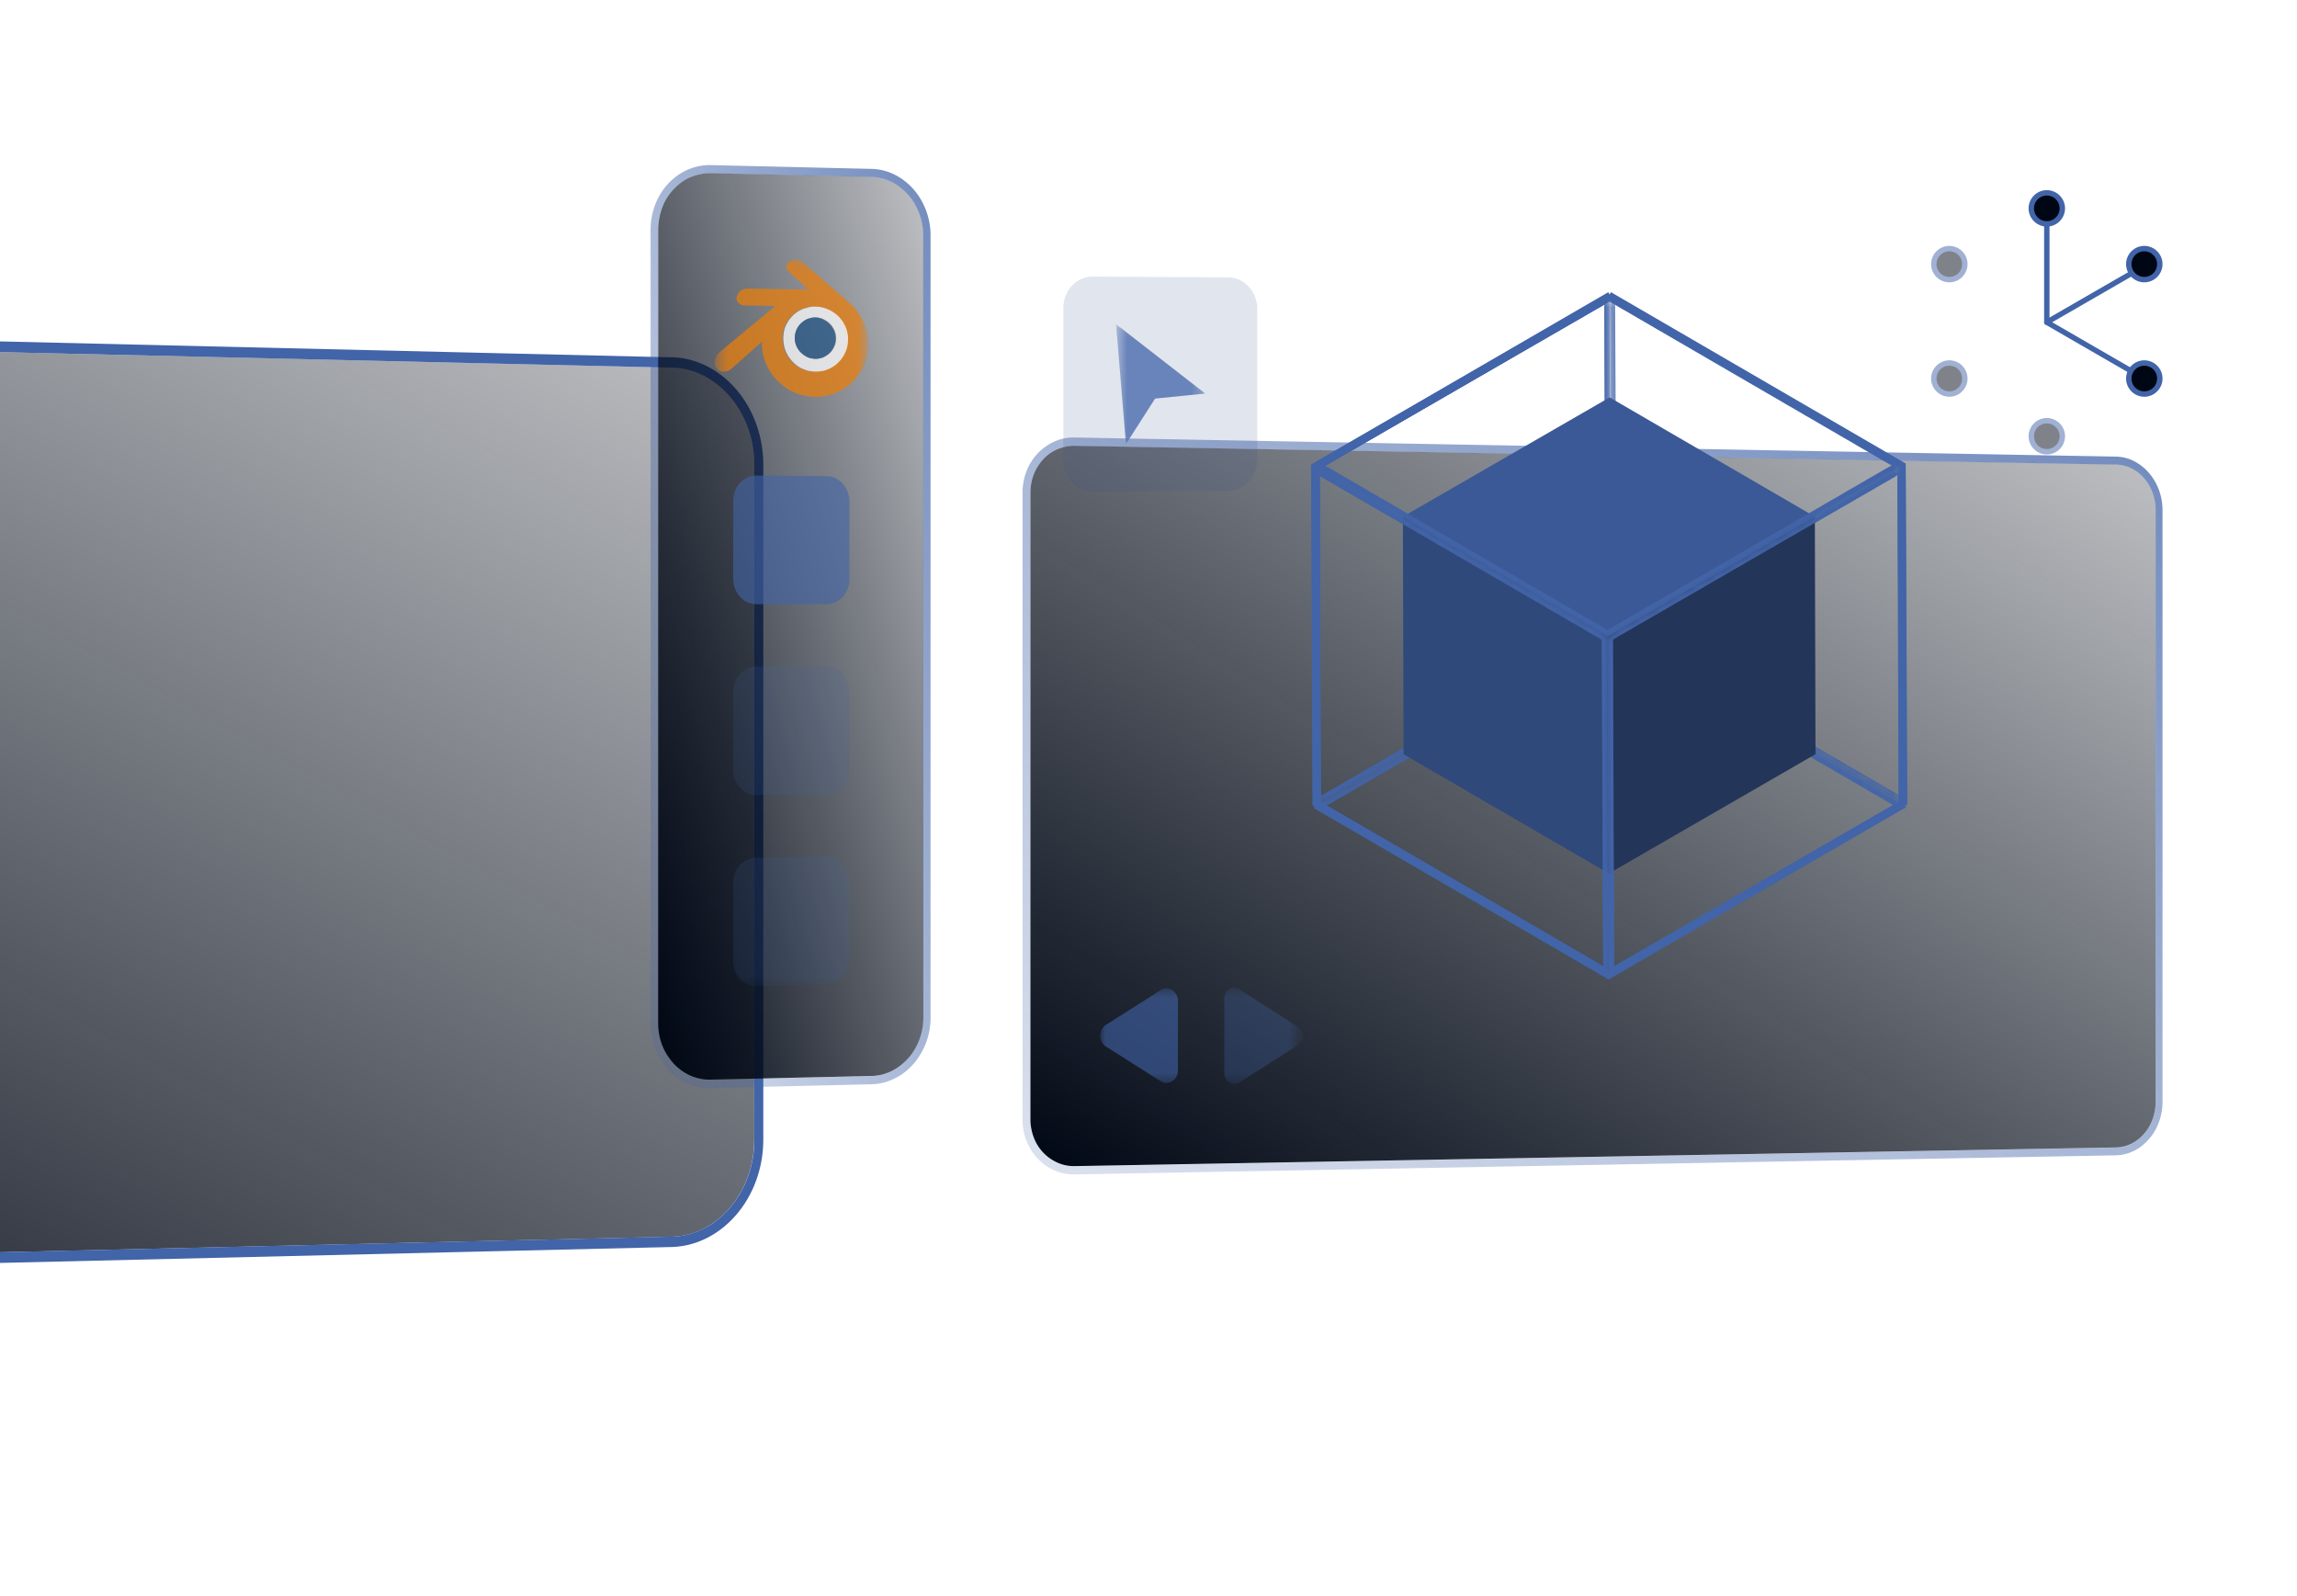
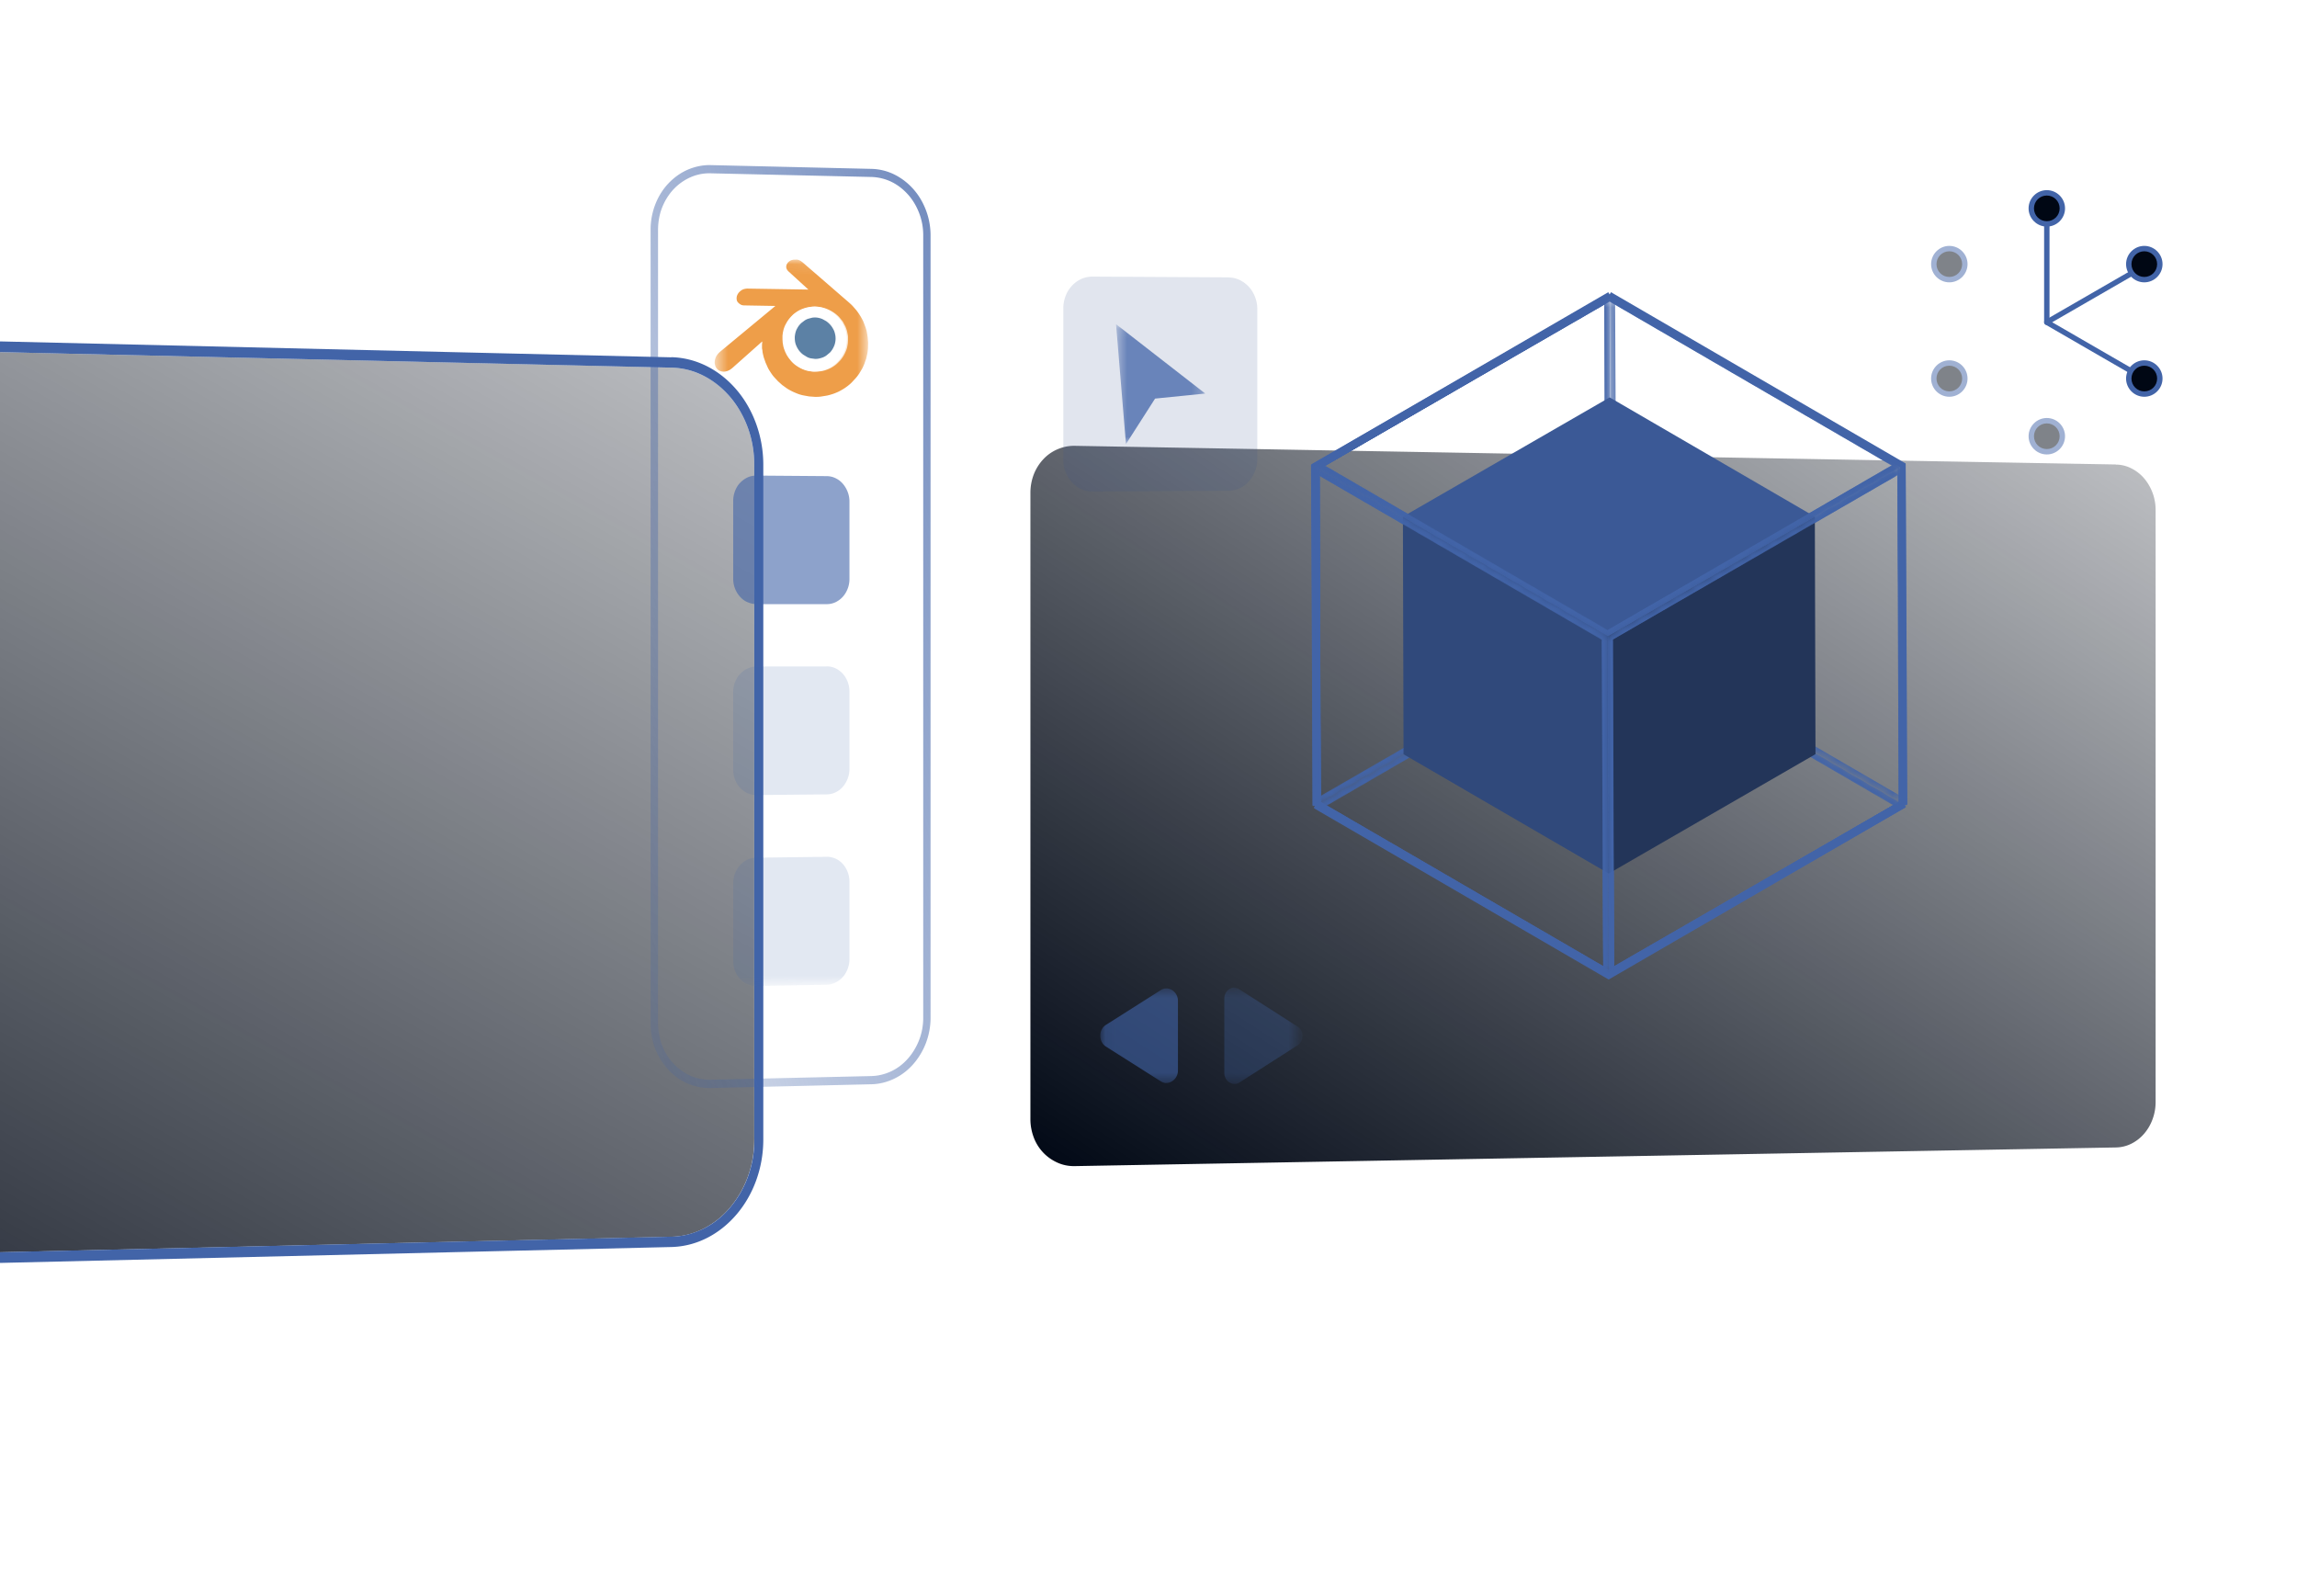
<svg xmlns="http://www.w3.org/2000/svg" xmlns:xlink="http://www.w3.org/1999/xlink" width="213" height="148" fill="none">
  <style>
        .B{fill:#4264a8}.C{fill:#fff}.D{fill:#000714}.E{stroke:#4264a8}.F{stroke-width:.5}.G{stroke-miterlimit:10}.H{opacity:.75}</style>
  <g filter="url(#b)">
    <mask id="A" maskUnits="userSpaceOnUse" x="57" y="30" width="3" height="2">
      <path d="M57.1 31.02l.71-.1.33-.04.33-.03c.11-.01.22-.01.34-.01h.34l-.72.1h-.34l-.34.01-.33.03c-.11.02-.22.02-.33.04h.01z" class="C" />
    </mask>
    <g mask="url(#A)" class="B">
      <path d="M59.16 30.85l-.72.1h-.34l-.34.01-.33.03c-.11.02-.22.02-.33.04l.71-.1.33-.04.33-.03c.11-.01.22-.01.34-.01h.34" />
    </g>
    <mask id="B" maskUnits="userSpaceOnUse" x="57" y="117" width="3" height="1">
      <path d="M57.81 117.84l-.71-.1.33.04.33.03c.11.01.22.01.34.01h.34l.72.1h-.34c-.11 0-.23 0-.34-.01l-.34-.03-.33-.04z" class="C" />
    </mask>
    <g mask="url(#B)" class="B">
      <path d="M57.81 117.84l-.71-.1.33.04.33.03c.11.01.22.01.34.01h.34l.72.1h-.34c-.11 0-.23 0-.34-.01l-.34-.03-.33-.04z" />
    </g>
    <mask id="C" maskUnits="userSpaceOnUse" x="49" y="108" width="9" height="10">
      <path d="M57.81 117.841l-.71-.1c-1.08-.15-2.11-.5-3.03-1.02s-1.75-1.22-2.44-2.04-1.25-1.78-1.63-2.83-.59-2.2-.59-3.4l.7.08c0 1.2.21 2.35.59 3.41s.94 2.01 1.63 2.84a8.93 8.93 0 0 0 2.45 2.05c.93.53 1.95.88 3.04 1.03l-.01-.02z" class="C" />
    </mask>
    <g mask="url(#C)" class="D">
      <path d="M57.81 117.841l-.71-.1c-.47-.06-.93-.17-1.38-.31s-.88-.31-1.29-.52-.81-.45-1.18-.72a9.01 9.01 0 0 1-1.06-.9l.7.09a9.01 9.01 0 0 0 1.06.9c.37.27.77.51 1.19.72a8.92 8.92 0 0 0 2.67.83" />
      <path d="M52.89 115.382l-.7-.09-.31-.32-.29-.34-.28-.36-.26-.37.7.09c.08.13.17.25.26.37l.28.36.3.34.31.32" />
      <path d="M51.74 113.991l-.7-.09-.21-.33-.2-.34-.19-.35-.17-.36.7.09.17.36.19.35.2.34.21.33z" />
      <path d="M50.97 112.611l-.7-.09-.15-.36-.14-.37-.13-.37-.11-.38.7.08c.03.13.07.26.11.38l.13.37.14.37.15.36" />
      <path d="M50.44 111.131l-.7-.08-.11-.43c-.04-.14-.06-.29-.09-.44l-.07-.45-.05-.45.7.08.05.45.07.45.09.44.11.43z" />
      <path d="M50.13 109.361l-.7-.08a1.49 1.49 0 0 0-.02-.21c-.01-.07 0-.14-.01-.21s0-.14 0-.21v-.21l.7.08v.21.21l.01.21c.01.07 0 .14.02.21z" />
    </g>
    <path d="M50.1 108.52l-.7-.08V40.33l.7-.08v68.27z" class="D" />
    <mask id="D" maskUnits="userSpaceOnUse" x="49" y="30" width="9" height="11">
      <path d="M57.1 31.02l.71-.1c-1.09.15-2.11.5-3.04 1.03A8.93 8.93 0 0 0 52.32 34c-.69.83-1.25 1.79-1.63 2.84a10.01 10.01 0 0 0-.59 3.41l-.7.08c0-1.2.21-2.35.59-3.4s.94-2.01 1.63-2.84a8.82 8.82 0 0 1 2.44-2.04 8.57 8.57 0 0 1 3.03-1.03h.01z" class="C" />
    </mask>
    <g mask="url(#D)" class="D">
      <path d="M50.1 40.249l-.7.08.02-.57.05-.56.08-.55.11-.54.7-.08-.11.54-.08.55-.05.56-.02.57z" />
      <path d="M50.34 38.031l-.7.08.14-.53.16-.52.19-.51.22-.49.7-.09-.22.49-.19.51-.16.52-.14.53" />
      <path d="M51.05 35.98l-.7.09.35-.67c.12-.22.26-.43.4-.64s.29-.4.45-.6a6.6 6.6 0 0 1 .49-.55l.7-.09-.49.56-.45.6-.4.64-.36.67" />
      <path d="M52.76 33.521l-.7.09.31-.31.32-.29.34-.27c.12-.08.23-.17.35-.26l.71-.09a4.53 4.53 0 0 0-.35.26l-.34.27-.33.29-.31.31z" />
      <path d="M54.08 32.379l-.71.09.32-.21.33-.2c.11-.07.22-.12.33-.18l.34-.17.71-.1c-.12.05-.23.11-.34.17l-.33.18-.33.2-.32.21" />
-       <path d="M55.4 31.631l-.71.1.34-.15c.11-.05.23-.09.35-.13l.36-.12a4.83 4.83 0 0 1 .36-.1l.71-.1-.36.1c-.12.03-.24.08-.36.12s-.24.09-.35.14l-.34.15" />
+       <path d="M55.4 31.631l-.71.1.34-.15c.11-.05.23-.09.35-.13l.36-.12l.71-.1-.36.1c-.12.03-.24.08-.36.12s-.24.09-.35.14l-.34.15" />
      <path d="M56.82 31.12l-.71.1.24-.06.25-.05c.09-.01.17-.03.25-.05s.17-.03.25-.04l.71-.1-.25.04-.25.05-.25.05-.24.06z" />
    </g>
    <path d="M199.26 34.09c1.07.02 2.08.3 3 .76s1.75 1.13 2.44 1.95a9.51 9.51 0 0 1 1.64 2.84c.39 1.06.6 2.23.6 3.44v62.61c0 1.22-.21 2.38-.6 3.44a9.51 9.51 0 0 1-1.64 2.84c-.69.82-1.52 1.48-2.44 1.95s-1.93.74-3 .76l-140.11 3.24a8.42 8.42 0 0 1-3.51-.67c-1.08-.46-2.06-1.14-2.88-1.99a9.41 9.41 0 0 1-1.95-3.01 9.94 9.94 0 0 1-.72-3.72V40.25c0-1.33.25-2.59.72-3.73s1.13-2.16 1.95-3.01 1.8-1.53 2.88-1.99a8.42 8.42 0 0 1 3.51-.67l140.11 3.24z" fill="url(#c)" />
    <mask id="E" maskUnits="userSpaceOnUse" x="48" y="108" width="10" height="11">
      <path d="M57.63 118.861l-.71-.1a9.44 9.44 0 0 1-3.35-1.14 9.78 9.78 0 0 1-2.7-2.27c-.76-.92-1.38-1.98-1.8-3.14s-.66-2.42-.66-3.75l.7.08c0 1.33.23 2.6.66 3.77a10.57 10.57 0 0 0 1.81 3.15c.77.92 1.68 1.69 2.71 2.27s2.16.98 3.36 1.15l-.02-.02z" class="C" />
    </mask>
    <g mask="url(#E)" class="B">
      <path d="M57.63 118.861l-.71-.1c-.52-.07-1.03-.19-1.52-.34a8.81 8.81 0 0 1-1.42-.58c-.45-.23-.89-.5-1.31-.8a10.04 10.04 0 0 1-1.17-.99l.7.09c.37.36.76.7 1.17 1a9.17 9.17 0 0 0 1.31.8 9.2 9.2 0 0 0 1.42.58c.49.15 1 .27 1.52.34" />
      <path d="M52.21 116.142l-.7-.09-.35-.36c-.12-.12-.22-.25-.33-.38l-.31-.39-.29-.41.7.09.29.41.31.4.33.38.35.36" />
      <path d="M50.93 114.6l-.7-.09-.24-.36c-.08-.12-.15-.25-.22-.38l-.21-.39a4.91 4.91 0 0 1-.19-.4l.7.09.19.4.21.39.22.38.24.37" />
      <path d="M50.08 113.072l-.7-.09-.17-.4-.16-.41-.14-.41-.12-.42.7.08.12.42.14.42.16.41.17.4z" />
      <path d="M49.49 111.431l-.7-.08-.12-.48-.1-.49-.07-.49-.05-.5.7.08.05.5.07.49c.02.16.06.33.1.49l.12.48z" />
      <path d="M49.15 109.471l-.7-.08c0-.08-.01-.15-.02-.23s0-.15-.01-.23 0-.15 0-.23l-.01-.24.7.08v.23.23l.01.23.02.23" />
    </g>
    <path d="M49.11 108.53l-.7-.07V40.311l.7-.08v68.3z" class="B" />
    <mask id="F" maskUnits="userSpaceOnUse" x="48" y="29" width="10" height="12">
      <path d="M56.92 29.991l.71-.1c-1.2.17-2.33.56-3.36 1.15a10 10 0 0 0-2.71 2.27 10.57 10.57 0 0 0-1.81 3.15c-.43 1.17-.66 2.44-.66 3.77l-.7.08c0-1.33.23-2.6.66-3.76a10.71 10.71 0 0 1 1.8-3.14 10.14 10.14 0 0 1 2.7-2.27 9.06 9.06 0 0 1 3.35-1.14l.02-.01z" class="C" />
    </mask>
    <g mask="url(#F)" class="B">
      <path d="M49.11 40.23l-.7.08.02-.63.05-.62.08-.61.12-.6.7-.08-.12.6c-.04.2-.06.4-.09.61s-.04.41-.05.62l-.02.63" />
      <path d="M49.38 37.77l-.7.08.15-.59.18-.58c.06-.19.14-.38.21-.56l.24-.54.7-.09-.24.54-.21.56-.18.58-.15.59" />
      <path d="M50.17 35.5l-.7.09.39-.75a8.54 8.54 0 0 1 .45-.71l.5-.66.55-.62.7-.09-.55.62-.5.66-.45.71-.39.75z" />
      <path d="M52.06 32.77l-.7.09c.11-.12.23-.23.35-.34l.36-.32.37-.3.39-.29.71-.1-.39.29-.38.3c-.13.1-.24.21-.36.32l-.35.34" />
      <path d="M53.53 31.51l-.71.1.35-.23.36-.22.37-.2.38-.19.71-.1-.38.19-.37.2-.36.22-.35.23z" />
      <path d="M55 30.671l-.71.1.38-.17c.13-.06.26-.1.39-.15a4.68 4.68 0 0 1 .4-.13l.4-.11.71-.1-.4.11-.4.13c-.13.04-.26.1-.39.15s-.26.11-.38.17z" />
      <path d="M56.57 30.11l-.71.1.26-.06.26-.06c.08-.02.18-.03.27-.05s.18-.03.27-.04l.71-.1-.27.04c-.09.01-.18.03-.27.05l-.26.06-.26.06z" />
    </g>
    <path d="M199.26 33.121c1.18.03 2.3.33 3.32.85s1.94 1.26 2.71 2.16 1.39 1.97 1.82 3.15.67 2.47.67 3.81v62.581c0 1.35-.24 2.63-.67 3.81s-1.05 2.24-1.82 3.14-1.69 1.64-2.71 2.16-2.14.82-3.32.85l-140.11 3.32c-1.38.03-2.7-.23-3.9-.74s-2.28-1.27-3.2-2.21-1.65-2.07-2.16-3.34-.79-2.66-.79-4.13v-68.3c0-1.47.28-2.87.79-4.13s1.25-2.4 2.16-3.34 1.99-1.7 3.2-2.21 2.52-.78 3.9-.74l140.11 3.32v-.01zm7.68 72.56v-62.6c0-1.22-.21-2.38-.6-3.44s-.95-2.03-1.64-2.84-1.52-1.48-2.44-1.95-1.93-.74-3-.76l-140.1-3.24a8.42 8.42 0 0 0-3.51.67c-1.08.46-2.06 1.14-2.88 1.99a9.41 9.41 0 0 0-1.95 3.01 9.95 9.95 0 0 0-.72 3.73v68.271c0 1.33.25 2.58.72 3.72s1.13 2.16 1.95 3.01 1.8 1.53 2.88 1.99a8.42 8.42 0 0 0 3.51.67l140.11-3.24c1.07-.02 2.08-.3 3-.76s1.75-1.13 2.44-1.95 1.25-1.77 1.64-2.84.6-2.22.6-3.44" class="B" />
  </g>
-   <path d="M196.21 42.34a3.83 3.83 0 0 1 1.68.42 4.58 4.58 0 0 1 1.37 1.08 5.14 5.14 0 0 1 .93 1.57 5.44 5.44 0 0 1 .34 1.91v54.84a5.48 5.48 0 0 1-.34 1.91c-.22.59-.53 1.12-.93 1.57s-.86.82-1.37 1.07a4.01 4.01 0 0 1-1.68.42l-96.55 1.77a4.54 4.54 0 0 1-1.88-.37 4.72 4.72 0 0 1-1.54-1.08c-.44-.46-.79-1.01-1.04-1.63s-.38-1.29-.38-2.01V45.67a5.57 5.57 0 0 1 .38-2.01 4.94 4.94 0 0 1 1.04-1.63c.44-.46.96-.83 1.54-1.09s1.21-.39 1.88-.37l96.55 1.77zm3.68 59.83V47.31a4.62 4.62 0 0 0-.29-1.63c-.19-.51-.45-.95-.79-1.34a3.78 3.78 0 0 0-1.17-.91c-.44-.22-.92-.34-1.43-.35l-96.55-1.73c-.57-.01-1.11.1-1.6.32s-.94.53-1.31.92a4.17 4.17 0 0 0-.88 1.39c-.2.53-.32 1.1-.32 1.71v58.11a4.77 4.77 0 0 0 .32 1.71 4.38 4.38 0 0 0 .88 1.39c.37.4.82.71 1.31.92s1.03.33 1.6.32l96.55-1.73a3.18 3.18 0 0 0 1.43-.35c.44-.22.84-.53 1.17-.91s.6-.84.79-1.34a4.58 4.58 0 0 0 .29-1.63" fill="url(#d)" fill-opacity=".75" />
  <path d="M196.21 43.08a3.18 3.18 0 0 1 1.43.35c.44.22.84.53 1.17.91s.6.84.79 1.34a4.58 4.58 0 0 1 .29 1.63v54.86a4.62 4.62 0 0 1-.29 1.63c-.19.51-.45.95-.79 1.34a3.78 3.78 0 0 1-1.17.91c-.44.22-.92.34-1.43.35l-96.55 1.73c-.57.01-1.11-.1-1.6-.32s-.94-.53-1.31-.92a4.17 4.17 0 0 1-.88-1.39c-.2-.53-.32-1.1-.32-1.71V45.68a4.77 4.77 0 0 1 .32-1.71 4.38 4.38 0 0 1 .88-1.39c.37-.4.82-.71 1.31-.92s1.03-.33 1.6-.32l96.55 1.73v.01z" fill="url(#e)" />
  <mask id="G" maskUnits="userSpaceOnUse" x="121" y="27" width="29" height="48">
    <path d="M149.26 27.311l.16 31.5-27.45 15.92-.15-31.5 27.44-15.92z" class="C" />
  </mask>
  <g mask="url(#G)" class="B">
    <path d="M148.77 28.181l.15 30.35-26.45 15.34-.15-30.35 26.45-15.34zm.5-.87l-27.45 15.92.16 31.5 27.45-15.92-.16-31.5z" />
  </g>
  <mask id="H" maskUnits="userSpaceOnUse" x="149" y="43" width="28" height="48">
    <path d="M176.461 43.121l.16 31.5-27.45 15.92-.15-31.5 27.44-15.92z" class="C" />
  </mask>
  <g mask="url(#H)" class="B">
    <use xlink:href="#h" />
  </g>
  <mask id="I" maskUnits="userSpaceOnUse" x="149" y="27" width="28" height="48">
    <path d="M176.46 43.121l.16 31.5-27.2-15.81-.16-31.5 27.2 15.81z" class="C" />
  </mask>
  <g mask="url(#I)" class="B">
    <use xlink:href="#i" />
  </g>
  <mask id="J" maskUnits="userSpaceOnUse" x="121" y="58" width="56" height="33">
    <path d="M176.62 74.621l-27.45 15.92-27.2-15.81 27.45-15.92 27.2 15.81z" class="C" />
  </mask>
  <g mask="url(#J)" class="B">
    <path d="M149.42 59.391l26.21 15.23-26.45 15.35-26.21-15.23 26.45-15.35zm0-.58l-27.45 15.92 27.2 15.81 27.45-15.92-27.2-15.81z" />
  </g>
  <mask id="K" maskUnits="userSpaceOnUse" x="121" y="43" width="29" height="48">
    <path d="M149.17 90.541l-27.2-15.81-.15-31.5 27.2 15.81.15 31.5z" class="C" />
  </mask>
  <g mask="url(#K)" class="B">
    <use xlink:href="#i" x="-27.45" y="15.92" />
  </g>
  <mask id="L" maskUnits="userSpaceOnUse" x="121" y="27" width="56" height="33">
    <path d="M149.02 59.041l-27.2-15.81 27.44-15.92 27.2 15.81-27.44 15.92z" class="C" />
  </mask>
  <g mask="url(#L)" class="B">
    <use xlink:href="#j" />
  </g>
  <mask id="M" maskUnits="userSpaceOnUse" x="121" y="27" width="29" height="48">
    <path d="M149.35 58.851l-27.38 15.81-.09-31.47 27.38-15.8.09 31.46z" class="C" />
  </mask>
  <g mask="url(#M)" class="B">
    <use xlink:href="#k" />
  </g>
  <mask id="N" maskUnits="userSpaceOnUse" x="149" y="43" width="28" height="48">
    <path d="M176.55 74.661l-27.38 15.8-.09-31.46 27.38-15.81.09 31.47z" class="C" />
  </mask>
  <g mask="url(#N)" class="B">
    <use xlink:href="#k" x="27.2" y="15.81" />
  </g>
  <mask id="O" maskUnits="userSpaceOnUse" x="121" y="58" width="56" height="33">
    <path d="M176.55 74.66l-27.38 15.8-27.2-15.8 27.38-15.81 27.2 15.81z" class="C" />
  </mask>
  <g mask="url(#O)" class="B">
    <use xlink:href="#l" />
  </g>
  <mask id="P" maskUnits="userSpaceOnUse" x="121" y="43" width="29" height="48">
    <path d="M149.17 90.461l-27.2-15.8-.09-31.47 27.2 15.81.09 31.46z" class="C" />
  </mask>
  <g mask="url(#P)" class="B">
    <use xlink:href="#m" />
  </g>
  <mask id="Q" maskUnits="userSpaceOnUse" x="121" y="27" width="56" height="32">
    <path d="M149.08 59.001l-27.2-15.81 27.38-15.8 27.2 15.8-27.38 15.81z" class="C" />
  </mask>
  <g mask="url(#Q)" class="B">
    <use xlink:href="#l" x="-0.09" y="-31.469" />
  </g>
  <mask id="R" maskUnits="userSpaceOnUse" x="149" y="27" width="28" height="48">
    <path d="M176.46 43.191l.09 31.47-27.2-15.81-.09-31.46 27.2 15.8z" class="C" />
  </mask>
  <g mask="url(#R)" class="E F G">
-     <path d="M149.26 27.391l27.2 15.8.09 31.47-27.2-15.81" />
-   </g>
+     </g>
  <path d="M168.29 47.91l.06 22.02L149.18 81l-.06-22.03 19.17-11.06z" fill="#233559" />
  <path d="M149.18 81l-19.03-11.06-.06-22.03 19.03 11.06.06 22.03z" fill="#30497b" />
  <path d="M149.12 58.97l-19.03-11.06 19.17-11.06 19.03 11.06-19.17 11.06z" fill="#3b5996" />
  <path d="M121.97 74.731l-.15-31.5 27.44-15.92" class="E F G" />
  <mask id="S" maskUnits="userSpaceOnUse" x="149" y="43" width="28" height="48">
    <path d="M176.461 43.121l.16 31.5-27.45 15.92-.15-31.5 27.44-15.92z" class="C" />
  </mask>
  <g mask="url(#S)" class="B">
    <use xlink:href="#h" />
  </g>
  <path d="M149.26 27.311l27.2 15.81.16 31.5m0 0l-27.45 15.92-27.2-15.81" class="E F G" />
  <mask id="T" maskUnits="userSpaceOnUse" x="121" y="43" width="29" height="48">
    <path d="M149.17 90.541l-27.2-15.81-.15-31.5 27.2 15.81.15 31.5z" class="C" />
  </mask>
  <g mask="url(#T)" class="B">
    <use xlink:href="#i" x="-27.45" y="15.92" />
  </g>
  <mask id="U" maskUnits="userSpaceOnUse" x="121" y="27" width="56" height="33">
    <path d="M149.02 59.041l-27.2-15.81 27.44-15.92 27.2 15.81-27.44 15.92z" class="C" />
  </mask>
  <g mask="url(#U)" class="B">
    <use xlink:href="#j" />
  </g>
  <path d="M121.97 74.661l-.09-31.47 27.38-15.8" class="E F G" />
  <mask id="V" maskUnits="userSpaceOnUse" x="149" y="43" width="28" height="48">
    <path d="M176.55 74.661l-27.38 15.8-.09-31.46 27.38-15.81.09 31.47z" class="C" />
  </mask>
  <g mask="url(#V)" class="B">
    <use xlink:href="#k" x="27.2" y="15.81" />
  </g>
  <path d="M176.55 74.66l-27.38 15.8-27.2-15.8" class="E F G" />
  <mask id="W" maskUnits="userSpaceOnUse" x="121" y="43" width="29" height="48">
    <path d="M149.17 90.461l-27.2-15.8-.09-31.47 27.2 15.81.09 31.46z" class="C" />
  </mask>
  <g mask="url(#W)" class="B">
    <use xlink:href="#m" />
  </g>
  <mask id="X" maskUnits="userSpaceOnUse" x="121" y="27" width="56" height="32">
    <path d="M149.08 59.001l-27.2-15.81 27.38-15.8 27.2 15.8-27.38 15.81z" class="C" />
  </mask>
  <g mask="url(#X)" class="B">
    <use xlink:href="#l" x="-0.09" y="-31.469" />
  </g>
  <path d="M149.26 27.391l27.2 15.8.09 31.47" class="E F G" />
  <path d="M80.82 15.66a5.04 5.04 0 0 1 2.13.53c.66.33 1.24.78 1.74 1.34s.89 1.22 1.17 1.95a6.59 6.59 0 0 1 .43 2.36v72.52a6.59 6.59 0 0 1-.43 2.36c-.28.73-.68 1.39-1.17 1.95s-1.08 1.02-1.74 1.34-1.37.51-2.13.53l-14.91.35c-.77.02-1.5-.14-2.17-.43a5.29 5.29 0 0 1-1.77-1.27 6.18 6.18 0 0 1-1.2-1.92c-.29-.73-.44-1.53-.44-2.37V21.31a6.53 6.53 0 0 1 .44-2.37c.28-.72.69-1.38 1.2-1.92s1.11-.98 1.77-1.27 1.4-.46 2.17-.44l14.91.35zm4.79 78.7V21.82a5.68 5.68 0 0 0-.38-2.07c-.25-.64-.59-1.22-1.03-1.71s-.95-.89-1.52-1.17-1.21-.44-1.87-.46l-14.91-.34c-.67-.02-1.32.12-1.9.38a4.85 4.85 0 0 0-1.55 1.11c-.44.47-.8 1.05-1.05 1.68s-.38 1.34-.38 2.09v73.53a5.91 5.91 0 0 0 .38 2.08c.24.64.61 1.21 1.05 1.68A4.88 4.88 0 0 0 64 99.74c.58.26 1.23.39 1.9.38l14.91-.34c.66-.02 1.29-.18 1.87-.46s1.09-.68 1.52-1.17.78-1.07 1.03-1.71a5.68 5.68 0 0 0 .38-2.07" fill="url(#f)" fill-opacity=".75" />
-   <path d="M80.82 16.411c.66.02 1.29.18 1.87.46s1.09.68 1.52 1.17.78 1.07 1.03 1.71a5.68 5.68 0 0 1 .38 2.07v72.54a5.68 5.68 0 0 1-.38 2.07c-.25.64-.59 1.22-1.03 1.71s-.95.89-1.52 1.17-1.21.45-1.87.46l-14.91.34c-.67.02-1.32-.12-1.9-.38a4.73 4.73 0 0 1-1.55-1.12 5.48 5.48 0 0 1-1.05-1.68c-.25-.63-.38-1.34-.38-2.08v-73.53c0-.74.14-1.45.38-2.09s.61-1.21 1.05-1.68.97-.86 1.55-1.11a4.64 4.64 0 0 1 1.9-.38l14.91.34v.01z" fill="url(#g)" />
  <mask id="Y" maskUnits="userSpaceOnUse" x="66" y="23" width="15" height="69">
    <path d="M66.44 91.501v-67.55l13.99.26v67.03l-13.99.26z" class="C" />
  </mask>
  <g mask="url(#Y)">
    <path d="M75.55 34.46a3.2 3.2 0 0 1-.63-.07c-.2-.04-.4-.11-.59-.2s-.37-.2-.54-.32-.33-.27-.47-.44l-.19-.24-.17-.26-.14-.28-.11-.29c-.03-.09-.06-.19-.08-.29l-.05-.29-.02-.3v-.3c0-.1.02-.2.03-.29s.04-.19.06-.29.06-.19.09-.28.08-.18.12-.26l.14-.25.16-.23.18-.21.2-.2a3.28 3.28 0 0 1 .44-.32c.15-.09.32-.17.49-.23s.34-.11.52-.14a3.31 3.31 0 0 1 .55-.05c.19 0 .37.02.55.06s.35.09.52.16a3.23 3.23 0 0 1 .49.25c.16.1.31.21.45.34a1.89 1.89 0 0 1 .2.2l.18.22.16.23c.05.08.09.16.13.25l.12.26c.04.09.06.18.09.27a1.4 1.4 0 0 1 .06.28l.04.29c0 .1.01.2 0 .3s0 .2-.02.3l-.05.29a4.32 4.32 0 0 1-.08.29 1.78 1.78 0 0 1-.12.29l-.14.27c-.05.09-.11.17-.17.25l-.19.23a3.2 3.2 0 0 1-.47.43c-.17.13-.35.23-.54.31a3.12 3.12 0 0 1-.59.19 3.31 3.31 0 0 1-.64.06m-1.77-10.37h-.15c-.05 0-.1.02-.15.03a.58.58 0 0 0-.14.05c-.04.02-.09.05-.13.08-.08.06-.14.13-.19.21a.57.57 0 0 0-.08.24.44.44 0 0 0 .04.25.69.69 0 0 0 .16.22l1.85 1.69-5.64-.09a1.27 1.27 0 0 0-.34.05.87.87 0 0 0-.3.16c-.09.07-.17.15-.23.24s-.11.19-.13.3a.81.81 0 0 0 0 .31.48.48 0 0 0 .14.25c.07.07.15.13.24.18s.21.07.33.07l2.87.05-5.12 4.24-.02.02c-.12.1-.22.22-.3.34a1.16 1.16 0 0 0-.16.4c-.03.14-.04.27-.01.41s.07.26.15.36c.04.05.08.1.13.14s.1.08.16.1.12.05.18.06.13.02.19.02.13 0 .2-.02.14-.03.2-.06.14-.06.2-.1l.19-.14 2.79-2.48v.06c0 .04 0 .08-.01.14s-.01.12-.01.18v.17c0 .05 0 .12.02.19s.02.15.03.23a2.21 2.21 0 0 0 .05.25l.06.25.17.49.21.47c.07.15.17.3.26.44s.19.28.3.41l.37.4.4.36.43.31a4.17 4.17 0 0 0 .46.26c.17.09.35.16.52.23a3.35 3.35 0 0 0 .54.16l.55.1.55.04c.18 0 .37 0 .56-.03l.55-.09c.18-.04.36-.09.54-.15s.35-.13.52-.21c.15-.07.3-.16.45-.25s.29-.19.43-.3.27-.22.39-.35l.36-.39a3.79 3.79 0 0 0 .3-.4l.26-.43a3.82 3.82 0 0 0 .21-.46l.17-.48.11-.49a4.26 4.26 0 0 0 .06-.5l.01-.5-.04-.51-.08-.48c-.03-.16-.08-.31-.13-.46l-.17-.45c-.06-.15-.14-.29-.22-.43-.07-.13-.15-.25-.23-.37a4.53 4.53 0 0 0-.26-.35l-.29-.33c-.1-.11-.2-.2-.31-.3l-4.41-3.82h-.02s-.07-.07-.12-.09a1.63 1.63 0 0 1-.13-.06c-.04-.02-.09-.03-.14-.04s-.1-.01-.15-.01" fill="#e87d0d" class="H" />
    <path d="M75.59 33.27a1.65 1.65 0 0 1-.38-.05c-.13-.03-.24-.07-.36-.12s-.23-.12-.33-.2l-.3-.26c-.09-.09-.16-.19-.23-.3a2.16 2.16 0 0 1-.17-.34c-.05-.12-.08-.24-.1-.37a1.76 1.76 0 0 1-.02-.4c0-.13.03-.26.06-.38s.07-.24.13-.35.11-.21.19-.31a2 2 0 0 1 .24-.26c.09-.08.19-.16.29-.22s.21-.12.32-.16.22-.07.34-.09a2.07 2.07 0 0 1 .35-.03c.13 0 .25.02.37.04s.23.06.34.11a1.87 1.87 0 0 1 .31.17c.1.07.19.14.28.22s.17.17.24.27.13.2.19.31.1.23.13.35a2.32 2.32 0 0 1 .06.38c0 .13 0 .27-.02.39s-.05.25-.1.37a2.16 2.16 0 0 1-.17.34c-.07.11-.14.2-.23.3s-.19.18-.3.25l-.33.19a1.5 1.5 0 0 1-.36.11c-.12.02-.25.04-.38.04m-.03-4.84c-.19 0-.37.01-.55.05l-.52.14c-.17.06-.33.14-.49.23s-.3.2-.44.32a1.89 1.89 0 0 0-.2.2l-.18.21c-.06.07-.11.15-.16.23l-.14.25c-.04.08-.09.17-.12.26s-.07.18-.09.28-.05.19-.06.29l-.03.29c0 .1-.01.2 0 .3s0 .2.02.3l.05.29a4.32 4.32 0 0 0 .08.29 2.49 2.49 0 0 0 .11.29l.14.28c.05.09.11.18.17.26l.19.24c.14.16.3.31.47.44s.35.24.54.32.39.16.59.2.42.07.63.07.43-.02.64-.06.4-.11.59-.19.37-.19.54-.31.32-.27.47-.43a2.11 2.11 0 0 0 .19-.23l.17-.25.14-.27.12-.29c.03-.09.06-.19.08-.29l.05-.29.02-.3v-.3c0-.1-.02-.19-.04-.29l-.06-.28c-.02-.09-.06-.18-.09-.27s-.07-.18-.12-.26l-.13-.25c-.04-.08-.1-.16-.16-.23l-.18-.22a1.89 1.89 0 0 0-.2-.2c-.14-.13-.29-.24-.45-.34a3.23 3.23 0 0 0-.49-.25c-.17-.07-.34-.12-.52-.16s-.36-.06-.55-.06" class="C H" />
    <path d="M75.62 29.44c-.12 0-.24 0-.35.03l-.34.09a1.37 1.37 0 0 0-.32.16l-.29.22c-.09.08-.17.17-.24.26s-.13.2-.19.31-.1.23-.13.35a2.32 2.32 0 0 0-.06.38 2.68 2.68 0 0 0 .02.4c.02.13.05.25.1.37a2.16 2.16 0 0 0 .17.34c.07.11.14.21.23.3.09.1.19.19.3.26l.33.2c.11.06.24.1.36.12l.38.05c.13 0 .25-.01.38-.04s.24-.06.36-.11a1.35 1.35 0 0 0 .33-.19l.3-.25c.09-.09.16-.19.23-.3a2.16 2.16 0 0 0 .17-.34c.05-.12.08-.24.1-.37s.03-.26.02-.39c0-.13-.03-.26-.06-.38s-.07-.24-.13-.35-.12-.22-.19-.31a2.02 2.02 0 0 0-.24-.27c-.09-.08-.18-.16-.28-.22l-.31-.17a1.93 1.93 0 0 0-.34-.11 1.5 1.5 0 0 0-.37-.04" fill="#265787" class="H" />
    <path opacity=".6" d="M76.66 44.15l-6.53-.05c-.29 0-.58.06-.83.18s-.48.29-.68.5-.35.46-.46.75a2.55 2.55 0 0 0-.17.92v7.22c0 .32.06.63.17.91s.26.53.46.75.42.39.68.5.54.19.83.19h6.53a1.89 1.89 0 0 0 .82-.18c.25-.12.48-.29.67-.5s.34-.46.45-.74.17-.58.17-.91v-7.18c0-.32-.06-.63-.17-.91a2.58 2.58 0 0 0-.45-.75 2.06 2.06 0 0 0-.67-.51 1.9 1.9 0 0 0-.82-.19z" class="B" />
    <path opacity=".15" d="M76.66 61.801h-6.53c-.29.02-.58.08-.83.2s-.48.29-.68.5-.35.47-.46.75a2.51 2.51 0 0 0-.17.92v7.22c0 .32.06.63.17.91s.26.53.46.74.42.38.68.5a1.97 1.97 0 0 0 .83.18l6.53-.06a1.9 1.9 0 0 0 .82-.19 2.06 2.06 0 0 0 .67-.51 2.58 2.58 0 0 0 .45-.75c.11-.28.17-.59.17-.91v-7.18c0-.32-.06-.63-.17-.91s-.26-.53-.45-.74-.42-.38-.67-.5a1.89 1.89 0 0 0-.82-.18m0 17.659l-6.53.08c-.29 0-.58.07-.83.19a2.38 2.38 0 0 0-.68.51c-.2.21-.35.47-.46.75a2.51 2.51 0 0 0-.17.92v7.22c0 .32.06.63.17.91s.26.53.46.74.42.38.68.49.54.17.83.17l6.53-.12c.29 0 .57-.08.82-.2a2.21 2.21 0 0 0 .67-.51c.19-.21.34-.47.45-.75s.17-.59.17-.91v-7.18c0-.32-.06-.63-.17-.91s-.26-.53-.45-.74a2 2 0 0 0-.67-.49c-.25-.11-.53-.18-.82-.17z" class="B" />
  </g>
  <g stroke-linecap="round" stroke-linejoin="round" class="E F">
    <path d="M189.8 19.32v10.56" />
    <path d="M189.8 29.88l9.15-5.28m-9.15 5.281l9.15 5.29" />
  </g>
  <path d="M198.84 25.931a1.44 1.44 0 1 0 0-2.88 1.44 1.44 0 1 0 0 2.88z" class="D" />
  <use xlink:href="#n" class="B" />
  <path d="M198.84 36.54a1.44 1.44 0 0 0 0-2.88 1.44 1.44 0 0 0 0 2.88z" class="D" />
  <use xlink:href="#n" y="10.609" class="B" />
  <path d="M189.8 20.761a1.44 1.44 0 0 0 0-2.88 1.44 1.44 0 0 0 0 2.88z" class="D" />
  <use xlink:href="#n" x="-9.04" y="-5.17" class="B" />
  <g opacity=".5">
    <path d="M180.76 36.54a1.44 1.44 0 0 0 0-2.88 1.44 1.44 0 0 0 0 2.88z" class="D" />
    <use xlink:href="#n" x="-18.08" y="10.609" class="B" />
  </g>
  <g opacity=".5">
    <path d="M180.76 25.931a1.44 1.44 0 1 0 0-2.88 1.44 1.44 0 1 0 0 2.88z" class="D" />
    <use xlink:href="#n" x="-18.08" class="B" />
  </g>
  <g opacity=".5">
    <path d="M189.8 41.89a1.44 1.44 0 1 0 0-2.88 1.44 1.44 0 1 0 0 2.88z" class="D" />
    <use xlink:href="#n" x="-9.04" y="15.959" class="B" />
  </g>
  <g opacity=".15">
    <path d="M113.94 25.73c.37 0 .72.09 1.03.24a2.85 2.85 0 0 1 .84.63c.24.26.43.58.57.93a3.08 3.08 0 0 1 .21 1.14v13.89a3.04 3.04 0 0 1-.21 1.14c-.14.35-.33.67-.57.94a2.58 2.58 0 0 1-.84.63 2.59 2.59 0 0 1-1.03.24l-12.65.07a2.48 2.48 0 0 1-1.05-.23 2.62 2.62 0 0 1-.85-.63c-.24-.27-.44-.59-.58-.94s-.21-.74-.21-1.15V28.6a3.31 3.31 0 0 1 .21-1.15 2.85 2.85 0 0 1 .58-.94 2.73 2.73 0 0 1 .85-.63 2.48 2.48 0 0 1 1.05-.23l12.65.07v.01z" fill="#36528a" />
  </g>
  <g class="H">
    <mask id="Z" maskUnits="userSpaceOnUse" x="103" y="30" width="9" height="12">
      <path d="M103.49 41.191v-11.13l8.27.02v11.08l-8.27.03z" class="C" />
    </mask>
    <g mask="url(#Z)" class="B">
      <path d="M103.49 30.061l.92 11.12 2.7-4.22 4.65-.47-8.27-6.43z" />
    </g>
  </g>
  <mask id="a" maskUnits="userSpaceOnUse" x="102" y="91" width="19" height="10">
    <path d="M102.03 100.541v-9l18.28.04v8.91l-18.28.05z" class="C" />
  </mask>
  <g mask="url(#a)" class="B">
    <path opacity=".6" d="M108.16 91.66h-.13c-.04 0-.09.02-.13.03s-.09.03-.13.05-.09.04-.13.07l-5.08 3.22c-.18.11-.31.27-.4.44s-.13.37-.13.57.04.39.13.57a1.06 1.06 0 0 0 .4.44l5.08 3.22.13.07c.04.02.09.04.13.05l.13.03c.04.01.09 0 .13 0 .14 0 .27-.03.4-.09s.24-.14.34-.24.18-.23.24-.37.09-.3.09-.47v-6.43c0-.17-.03-.33-.09-.47s-.14-.27-.24-.37-.21-.19-.34-.24-.26-.09-.4-.09" />
    <path opacity=".3" d="M114.47 91.57c-.12 0-.24.03-.35.08a1.02 1.02 0 0 0-.3.21.99.99 0 0 0-.21.32 1.07 1.07 0 0 0-.08.41v6.9a1.07 1.07 0 0 0 .08.41.99.99 0 0 0 .21.32 1.02 1.02 0 0 0 .3.21c.11.05.23.08.35.08h.12c.04 0 .08-.01.12-.03s.08-.03.11-.04.08-.04.11-.06l5.39-3.45a1.06 1.06 0 0 0 .35-.38c.08-.15.12-.32.12-.49s-.04-.34-.12-.49-.19-.29-.35-.38l-5.39-3.45-.11-.06c-.04-.02-.08-.03-.11-.04s-.08-.02-.12-.03-.08 0-.12 0" />
  </g>
  <defs>
    <filter id="b" x="-53.59" y=".807" width="266.37" height="147.146" filterUnits="userSpaceOnUse" color-interpolation-filters="sRGB">
      <feFlood flood-opacity="0" result="A" />
      <feColorMatrix in="SourceAlpha" values="0 0 0 0 0 0 0 0 0 0 0 0 0 0 0 0 0 0 127 0" />
      <feOffset dx="-5" />
      <feGaussianBlur stdDeviation="5" />
      <feColorMatrix values="0 0 0 0 0.259 0 0 0 0 0.392 0 0 0 0 0.659 0 0 0 0.1 0" />
      <feBlend in2="A" result="C" />
      <feColorMatrix in="SourceAlpha" values="0 0 0 0 0 0 0 0 0 0 0 0 0 0 0 0 0 0 127 0" />
      <feOffset dx="-18" />
      <feGaussianBlur stdDeviation="9" />
      <feColorMatrix values="0 0 0 0 0.259 0 0 0 0 0.392 0 0 0 0 0.659 0 0 0 0.09 0" />
      <feBlend in2="C" result="D" />
      <feColorMatrix in="SourceAlpha" values="0 0 0 0 0 0 0 0 0 0 0 0 0 0 0 0 0 0 127 0" />
      <feOffset dx="-41" />
      <feGaussianBlur stdDeviation="12.5" />
      <feColorMatrix values="0 0 0 0 0.259 0 0 0 0 0.392 0 0 0 0 0.659 0 0 0 0.05 0" />
      <feBlend in2="D" result="E" />
      <feColorMatrix in="SourceAlpha" values="0 0 0 0 0 0 0 0 0 0 0 0 0 0 0 0 0 0 127 0" />
      <feOffset dx="-73" />
      <feGaussianBlur stdDeviation="14.5" />
      <feColorMatrix values="0 0 0 0 0.259 0 0 0 0 0.392 0 0 0 0 0.659 0 0 0 0.01 0" />
      <feBlend in2="E" />
      <feBlend in="SourceGraphic" />
    </filter>
    <linearGradient id="c" x1="207.073" y1="30.848" x2="132.817" y2="164.043" xlink:href="#o">
      <stop stop-color="#000714" stop-opacity=".25" />
      <stop offset="1" stop-color="#000714" />
    </linearGradient>
    <linearGradient id="d" x1="94.82" y1="108.901" x2="157.394" y2="12.508" xlink:href="#o">
      <stop stop-color="#4264a8" stop-opacity=".25" />
      <stop offset="1" stop-color="#4264a8" />
    </linearGradient>
    <linearGradient id="e" x1="199.978" y1="41.34" x2="139.062" y2="136.102" xlink:href="#o">
      <stop stop-color="#000714" stop-opacity=".25" />
      <stop offset="1" stop-color="#000714" />
    </linearGradient>
    <linearGradient id="f" x1="60.33" y1="100.892" x2="107.829" y2="86.545" xlink:href="#o">
      <stop stop-color="#4264a8" stop-opacity=".25" />
      <stop offset="1" stop-color="#4264a8" />
    </linearGradient>
    <linearGradient id="g" x1="85.641" y1="16.061" x2="40.385" y2="29.245" xlink:href="#o">
      <stop stop-color="#000714" stop-opacity=".25" />
      <stop offset="1" stop-color="#000714" />
    </linearGradient>
    <path id="h" d="M175.97 43.981l.15 30.35-26.45 15.34-.15-30.35 26.45-15.34zm.5-.87l-27.44 15.92.16 31.5 27.45-15.92-.16-31.5h-.01z" />
    <path id="i" d="M149.77 28.181l26.2 15.22.15 30.34-26.2-15.22-.15-30.34zm-.5-.87l.16 31.5 27.2 15.81-.16-31.5-27.2-15.81z" />
    <path id="j" d="M149.261 27.891l26.21 15.23-26.45 15.34-26.21-15.23 26.45-15.34zm0-.58l-27.45 15.92 27.2 15.81 27.44-15.92-27.2-15.81h.01z" />
    <path id="k" d="M148.76 28.251l.09 30.31-26.38 15.23-.09-30.31 26.38-15.23zm.5-.86l-27.38 15.81.09 31.46 27.38-15.81-.09-31.46z" />
    <path id="l" d="M149.35 59.43l26.2 15.23-26.38 15.23-26.2-15.23 26.38-15.23zm0-.58l-27.38 15.81 27.2 15.81 27.38-15.81-27.2-15.81z" />
    <path id="m" d="M122.38 44.061l26.2 15.23.09 30.3-26.2-15.23-.09-30.3zm-.5-.87l.09 31.46 27.2 15.81-.09-31.46-27.2-15.81z" />
    <path id="n" d="M198.84 23.301c.66 0 1.19.53 1.19 1.19s-.53 1.19-1.19 1.19-1.19-.53-1.19-1.19.53-1.19 1.19-1.19zm0-.5c-.93 0-1.69.76-1.69 1.69s.76 1.69 1.69 1.69 1.69-.76 1.69-1.69-.76-1.69-1.69-1.69z" />
    <linearGradient id="o" gradientUnits="userSpaceOnUse" />
  </defs>
</svg>